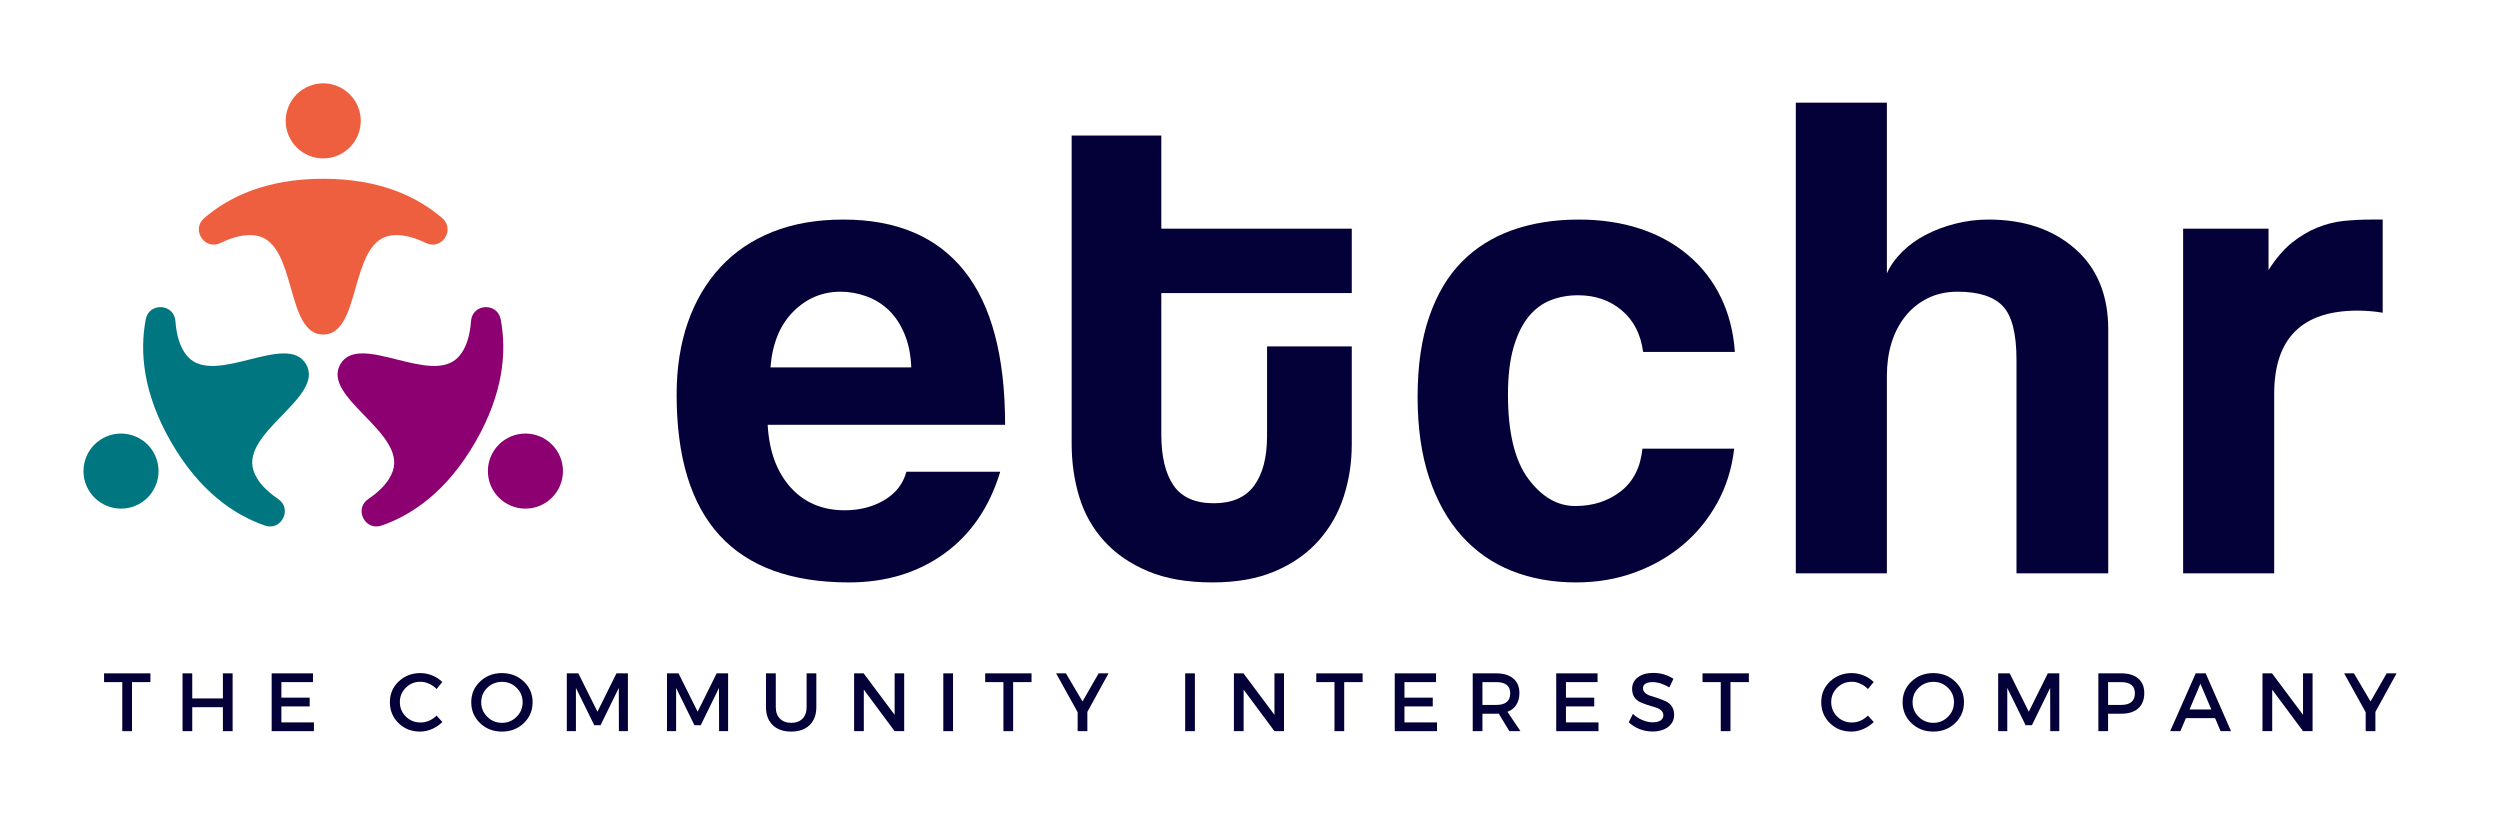
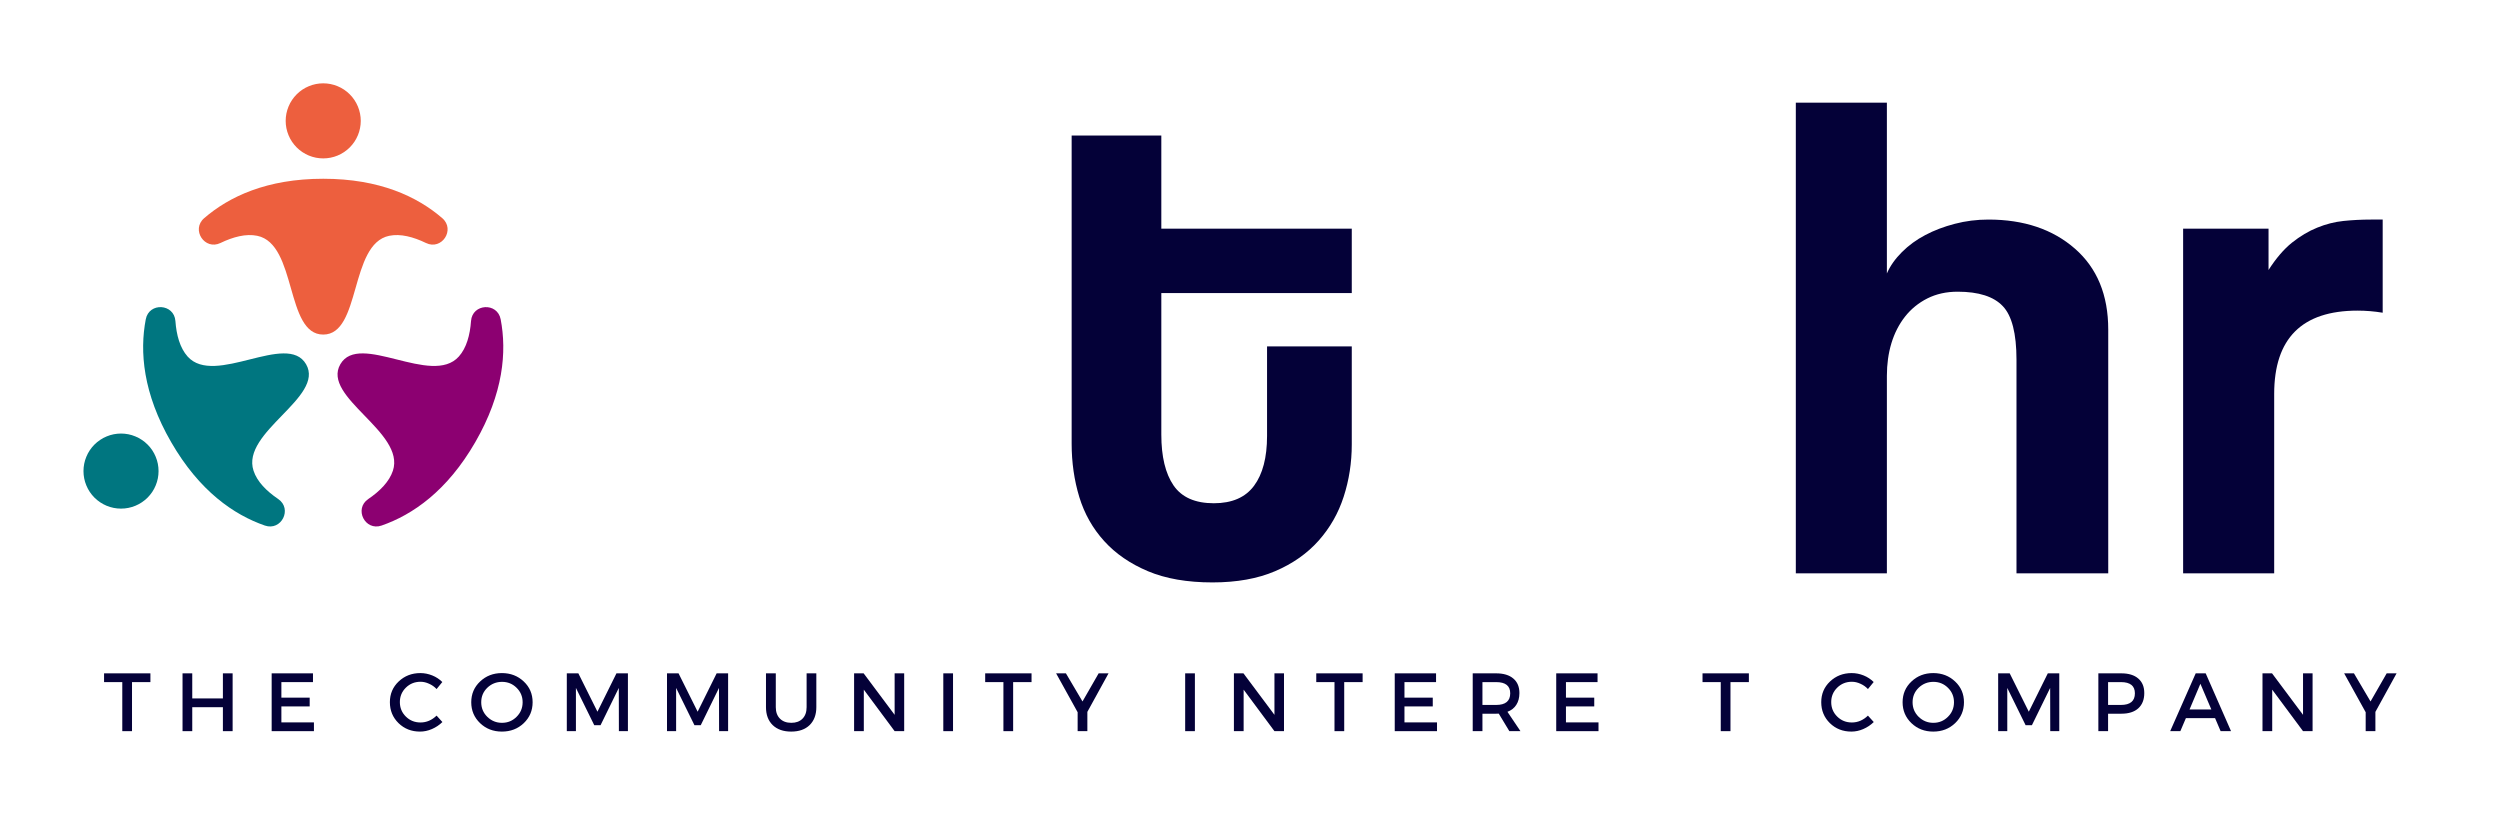
<svg xmlns="http://www.w3.org/2000/svg" width="600" zoomAndPan="magnify" viewBox="0 0 450 150" height="200" preserveAspectRatio="xMidYMid meet" version="1.0">
  <defs>
    <g />
    <clipPath id="c7ef815cfd">
-       <path d="M 87 78 L 101.25 78 L 101.25 92 L 87 92 Z M 87 78 " clip-rule="nonzero" />
-     </clipPath>
+       </clipPath>
  </defs>
  <g fill="#040138" fill-opacity="1">
    <g transform="translate(119.902, 103.194)">
      <g>
-         <path d="M 44.125 -37.062 C 44.039 -39.332 43.641 -41.328 42.922 -43.047 C 42.211 -44.773 41.27 -46.207 40.094 -47.344 C 38.914 -48.477 37.566 -49.316 36.047 -49.859 C 34.535 -50.41 32.984 -50.688 31.391 -50.688 C 28.109 -50.688 25.27 -49.488 22.875 -47.094 C 20.488 -44.695 19.125 -41.352 18.781 -37.062 Z M 18.281 -26.734 C 18.531 -22.023 19.895 -18.281 22.375 -15.5 C 24.852 -12.727 28.113 -11.344 32.156 -11.344 C 34.844 -11.344 37.211 -11.953 39.266 -13.172 C 41.328 -14.391 42.656 -16.094 43.25 -18.281 L 60.141 -18.281 C 58.203 -11.895 54.836 -6.977 50.047 -3.531 C 45.254 -0.082 39.539 1.641 32.906 1.641 C 12.227 1.641 1.891 -9.625 1.891 -32.156 C 1.891 -36.945 2.562 -41.273 3.906 -45.141 C 5.25 -49.004 7.203 -52.32 9.766 -55.094 C 12.328 -57.863 15.457 -59.984 19.156 -61.453 C 22.863 -62.93 27.109 -63.672 31.891 -63.672 C 41.473 -63.672 48.723 -60.602 53.641 -54.469 C 58.555 -48.332 61.016 -39.086 61.016 -26.734 Z M 18.281 -26.734 " />
-       </g>
+         </g>
    </g>
  </g>
  <g fill="#040138" fill-opacity="1">
    <g transform="translate(189.616, 103.194)">
      <g>
        <path d="M 38.453 -40.844 L 53.703 -40.844 L 53.703 -23.203 C 53.703 -19.922 53.219 -16.785 52.25 -13.797 C 51.289 -10.816 49.781 -8.172 47.719 -5.859 C 45.656 -3.547 43.047 -1.719 39.891 -0.375 C 36.742 0.969 32.988 1.641 28.625 1.641 C 24.082 1.641 20.211 0.969 17.016 -0.375 C 13.828 -1.719 11.203 -3.523 9.141 -5.797 C 7.078 -8.066 5.582 -10.711 4.656 -13.734 C 3.738 -16.766 3.281 -19.961 3.281 -23.328 L 3.281 -78.797 L 19.422 -78.797 L 19.422 -62.031 L 53.703 -62.031 L 53.703 -50.438 L 19.422 -50.438 L 19.422 -24.969 C 19.422 -21.008 20.156 -17.957 21.625 -15.812 C 23.094 -13.676 25.508 -12.609 28.875 -12.609 C 32.145 -12.609 34.555 -13.656 36.109 -15.75 C 37.672 -17.852 38.453 -20.844 38.453 -24.719 Z M 38.453 -40.844 " />
      </g>
    </g>
  </g>
  <g fill="#040138" fill-opacity="1">
    <g transform="translate(253.027, 103.194)">
      <g>
-         <path d="M 59.125 -22.438 C 58.707 -18.82 57.676 -15.539 56.031 -12.594 C 54.395 -9.656 52.316 -7.133 49.797 -5.031 C 47.273 -2.938 44.395 -1.301 41.156 -0.125 C 37.926 1.051 34.422 1.641 30.641 1.641 C 26.43 1.641 22.582 0.945 19.094 -0.438 C 15.613 -1.82 12.609 -3.922 10.078 -6.734 C 7.555 -9.555 5.602 -13.047 4.219 -17.203 C 2.832 -21.367 2.141 -26.223 2.141 -31.766 C 2.141 -37.316 2.832 -42.109 4.219 -46.141 C 5.602 -50.18 7.555 -53.484 10.078 -56.047 C 12.609 -58.609 15.656 -60.52 19.219 -61.781 C 22.789 -63.039 26.766 -63.672 31.141 -63.672 C 35.172 -63.672 38.848 -63.125 42.172 -62.031 C 45.492 -60.938 48.395 -59.336 50.875 -57.234 C 53.352 -55.141 55.305 -52.617 56.734 -49.672 C 58.16 -46.734 59 -43.457 59.25 -39.844 L 42.734 -39.844 C 42.316 -43.031 41.035 -45.523 38.891 -47.328 C 36.754 -49.141 34.129 -50.047 31.016 -50.047 C 29.254 -50.047 27.613 -49.75 26.094 -49.156 C 24.582 -48.57 23.258 -47.586 22.125 -46.203 C 20.988 -44.816 20.082 -42.969 19.406 -40.656 C 18.738 -38.344 18.406 -35.508 18.406 -32.156 C 18.406 -25.344 19.625 -20.297 22.062 -17.016 C 24.5 -13.742 27.316 -12.109 30.516 -12.109 C 33.703 -12.109 36.43 -12.988 38.703 -14.75 C 40.973 -16.52 42.273 -19.082 42.609 -22.438 Z M 59.125 -22.438 " />
-       </g>
+         </g>
    </g>
  </g>
  <g fill="#040138" fill-opacity="1">
    <g transform="translate(319.967, 103.194)">
      <g>
        <path d="M 43 0 L 43 -38.453 C 43 -43.16 42.176 -46.375 40.531 -48.094 C 38.895 -49.82 36.188 -50.688 32.406 -50.688 C 30.383 -50.688 28.57 -50.285 26.969 -49.484 C 25.375 -48.68 24.031 -47.586 22.938 -46.203 C 21.852 -44.816 21.035 -43.219 20.484 -41.406 C 19.941 -39.602 19.672 -37.648 19.672 -35.547 L 19.672 0 L 3.281 0 L 3.281 -84.719 L 19.672 -84.719 L 19.672 -53.969 C 20.254 -55.312 21.156 -56.594 22.375 -57.812 C 23.594 -59.031 25 -60.055 26.594 -60.891 C 28.195 -61.734 29.961 -62.406 31.891 -62.906 C 33.828 -63.414 35.848 -63.672 37.953 -63.672 C 44.336 -63.672 49.523 -61.926 53.516 -58.438 C 57.516 -54.945 59.516 -50.094 59.516 -43.875 L 59.516 0 Z M 43 0 " />
      </g>
    </g>
  </g>
  <g fill="#040138" fill-opacity="1">
    <g transform="translate(389.681, 103.194)">
      <g>
        <path d="M 3.281 0 L 3.281 -62.031 L 18.656 -62.031 L 18.656 -54.594 C 20 -56.695 21.406 -58.336 22.875 -59.516 C 24.352 -60.691 25.867 -61.594 27.422 -62.219 C 28.973 -62.852 30.547 -63.254 32.141 -63.422 C 33.742 -63.586 35.383 -63.672 37.062 -63.672 L 39.203 -63.672 L 39.203 -46.906 C 37.691 -47.156 36.18 -47.281 34.672 -47.281 C 24.672 -47.281 19.672 -42.281 19.672 -32.281 L 19.672 0 Z M 3.281 0 " />
      </g>
    </g>
  </g>
  <g fill="#040138" fill-opacity="1">
    <g transform="translate(18.59, 131.608)">
      <g>
        <path d="M 8.484 -8.828 L 5.172 -8.828 L 5.172 0 L 3.422 0 L 3.422 -8.828 L 0.141 -8.828 L 0.141 -10.406 L 8.484 -10.406 Z M 8.484 -8.828 " />
      </g>
    </g>
  </g>
  <g fill="#040138" fill-opacity="1">
    <g transform="translate(31.481, 131.608)">
      <g>
        <path d="M 10.391 0 L 8.641 0 L 8.641 -4.312 L 3.125 -4.312 L 3.125 0 L 1.375 0 L 1.375 -10.406 L 3.125 -10.406 L 3.125 -5.891 L 8.641 -5.891 L 8.641 -10.406 L 10.391 -10.406 Z M 10.391 0 " />
      </g>
    </g>
  </g>
  <g fill="#040138" fill-opacity="1">
    <g transform="translate(47.524, 131.608)">
      <g>
        <path d="M 8.812 -8.828 L 3.125 -8.828 L 3.125 -6.031 L 8.219 -6.031 L 8.219 -4.453 L 3.125 -4.453 L 3.125 -1.578 L 8.984 -1.578 L 8.984 0 L 1.375 0 L 1.375 -10.406 L 8.812 -10.406 Z M 8.812 -8.828 " />
      </g>
    </g>
  </g>
  <g fill="#040138" fill-opacity="1">
    <g transform="translate(61.56, 131.608)">
      <g />
    </g>
  </g>
  <g fill="#040138" fill-opacity="1">
    <g transform="translate(69.679, 131.608)">
      <g>
        <path d="M 5.984 -10.453 C 6.711 -10.453 7.426 -10.312 8.125 -10.031 C 8.82 -9.75 9.426 -9.352 9.938 -8.844 L 8.906 -7.578 C 8.531 -7.984 8.082 -8.301 7.562 -8.531 C 7.051 -8.77 6.535 -8.891 6.016 -8.891 C 4.973 -8.891 4.094 -8.535 3.375 -7.828 C 2.656 -7.117 2.297 -6.254 2.297 -5.234 C 2.297 -4.203 2.656 -3.332 3.375 -2.625 C 4.094 -1.914 4.973 -1.562 6.016 -1.562 C 7.086 -1.562 8.051 -1.973 8.906 -2.797 L 9.953 -1.641 C 9.41 -1.109 8.781 -0.688 8.062 -0.375 C 7.352 -0.07 6.641 0.078 5.922 0.078 C 4.391 0.078 3.102 -0.426 2.062 -1.438 C 1.02 -2.457 0.5 -3.719 0.5 -5.219 C 0.5 -6.695 1.023 -7.938 2.078 -8.938 C 3.141 -9.945 4.441 -10.453 5.984 -10.453 Z M 5.984 -10.453 " />
      </g>
    </g>
  </g>
  <g fill="#040138" fill-opacity="1">
    <g transform="translate(84.324, 131.608)">
      <g>
        <path d="M 2.094 -8.938 C 3.156 -9.945 4.461 -10.453 6.016 -10.453 C 7.578 -10.453 8.891 -9.945 9.953 -8.938 C 11.016 -7.938 11.547 -6.691 11.547 -5.203 C 11.547 -3.711 11.016 -2.457 9.953 -1.438 C 8.891 -0.426 7.578 0.078 6.016 0.078 C 4.461 0.078 3.156 -0.426 2.094 -1.438 C 1.031 -2.457 0.5 -3.711 0.5 -5.203 C 0.5 -6.691 1.031 -7.938 2.094 -8.938 Z M 6.047 -8.875 C 5.016 -8.875 4.129 -8.52 3.391 -7.812 C 2.66 -7.102 2.297 -6.234 2.297 -5.203 C 2.297 -4.172 2.66 -3.297 3.391 -2.578 C 4.129 -1.859 5.008 -1.5 6.031 -1.5 C 7.062 -1.5 7.938 -1.859 8.656 -2.578 C 9.383 -3.297 9.75 -4.172 9.75 -5.203 C 9.75 -6.234 9.383 -7.102 8.656 -7.812 C 7.938 -8.52 7.066 -8.875 6.047 -8.875 Z M 6.047 -8.875 " />
      </g>
    </g>
  </g>
  <g fill="#040138" fill-opacity="1">
    <g transform="translate(100.65, 131.608)">
      <g>
        <path d="M 12.375 0 L 10.75 0 L 10.734 -7.781 L 7.453 -1.078 L 6.312 -1.078 L 3.016 -7.781 L 3.016 0 L 1.375 0 L 1.375 -10.406 L 3.453 -10.406 L 6.891 -3.5 L 10.312 -10.406 L 12.375 -10.406 Z M 12.375 0 " />
      </g>
    </g>
  </g>
  <g fill="#040138" fill-opacity="1">
    <g transform="translate(118.685, 131.608)">
      <g>
        <path d="M 12.375 0 L 10.75 0 L 10.734 -7.781 L 7.453 -1.078 L 6.312 -1.078 L 3.016 -7.781 L 3.016 0 L 1.375 0 L 1.375 -10.406 L 3.453 -10.406 L 6.891 -3.5 L 10.312 -10.406 L 12.375 -10.406 Z M 12.375 0 " />
      </g>
    </g>
  </g>
  <g fill="#040138" fill-opacity="1">
    <g transform="translate(136.721, 131.608)">
      <g>
        <path d="M 10.219 -10.406 L 10.219 -4.312 C 10.219 -2.957 9.816 -1.883 9.016 -1.094 C 8.211 -0.312 7.102 0.078 5.688 0.078 C 4.281 0.078 3.172 -0.312 2.359 -1.094 C 1.555 -1.883 1.156 -2.957 1.156 -4.312 L 1.156 -10.406 L 2.922 -10.406 L 2.922 -4.312 C 2.922 -3.438 3.172 -2.75 3.672 -2.25 C 4.172 -1.75 4.852 -1.5 5.719 -1.5 C 6.562 -1.5 7.227 -1.742 7.719 -2.234 C 8.219 -2.734 8.469 -3.426 8.469 -4.312 L 8.469 -10.406 Z M 10.219 -10.406 " />
      </g>
    </g>
  </g>
  <g fill="#040138" fill-opacity="1">
    <g transform="translate(152.362, 131.608)">
      <g>
        <path d="M 10.391 0 L 8.672 0 L 3.125 -7.469 L 3.125 0 L 1.375 0 L 1.375 -10.406 L 3.094 -10.406 L 8.672 -2.938 L 8.672 -10.406 L 10.391 -10.406 Z M 10.391 0 " />
      </g>
    </g>
  </g>
  <g fill="#040138" fill-opacity="1">
    <g transform="translate(168.42, 131.608)">
      <g>
        <path d="M 3.125 0 L 1.375 0 L 1.375 -10.406 L 3.125 -10.406 Z M 3.125 0 " />
      </g>
    </g>
  </g>
  <g fill="#040138" fill-opacity="1">
    <g transform="translate(177.193, 131.608)">
      <g>
        <path d="M 8.484 -8.828 L 5.172 -8.828 L 5.172 0 L 3.422 0 L 3.422 -8.828 L 0.141 -8.828 L 0.141 -10.406 L 8.484 -10.406 Z M 8.484 -8.828 " />
      </g>
    </g>
  </g>
  <g fill="#040138" fill-opacity="1">
    <g transform="translate(190.084, 131.608)">
      <g>
        <path d="M 5.641 -3.469 L 5.641 0 L 3.891 0 L 3.891 -3.406 L 0.016 -10.406 L 1.781 -10.406 L 4.766 -5.344 L 7.672 -10.406 L 9.453 -10.406 Z M 5.641 -3.469 " />
      </g>
    </g>
  </g>
  <g fill="#040138" fill-opacity="1">
    <g transform="translate(203.838, 131.608)">
      <g />
    </g>
  </g>
  <g fill="#040138" fill-opacity="1">
    <g transform="translate(211.956, 131.608)">
      <g>
        <path d="M 3.125 0 L 1.375 0 L 1.375 -10.406 L 3.125 -10.406 Z M 3.125 0 " />
      </g>
    </g>
  </g>
  <g fill="#040138" fill-opacity="1">
    <g transform="translate(220.729, 131.608)">
      <g>
        <path d="M 10.391 0 L 8.672 0 L 3.125 -7.469 L 3.125 0 L 1.375 0 L 1.375 -10.406 L 3.094 -10.406 L 8.672 -2.938 L 8.672 -10.406 L 10.391 -10.406 Z M 10.391 0 " />
      </g>
    </g>
  </g>
  <g fill="#040138" fill-opacity="1">
    <g transform="translate(236.787, 131.608)">
      <g>
        <path d="M 8.484 -8.828 L 5.172 -8.828 L 5.172 0 L 3.422 0 L 3.422 -8.828 L 0.141 -8.828 L 0.141 -10.406 L 8.484 -10.406 Z M 8.484 -8.828 " />
      </g>
    </g>
  </g>
  <g fill="#040138" fill-opacity="1">
    <g transform="translate(249.678, 131.608)">
      <g>
        <path d="M 8.812 -8.828 L 3.125 -8.828 L 3.125 -6.031 L 8.219 -6.031 L 8.219 -4.453 L 3.125 -4.453 L 3.125 -1.578 L 8.984 -1.578 L 8.984 0 L 1.375 0 L 1.375 -10.406 L 8.812 -10.406 Z M 8.812 -8.828 " />
      </g>
    </g>
  </g>
  <g fill="#040138" fill-opacity="1">
    <g transform="translate(263.714, 131.608)">
      <g>
        <path d="M 7.969 0 L 6.062 -3.156 C 5.969 -3.145 5.812 -3.141 5.594 -3.141 L 3.125 -3.141 L 3.125 0 L 1.375 0 L 1.375 -10.406 L 5.594 -10.406 C 6.926 -10.406 7.957 -10.094 8.688 -9.469 C 9.414 -8.852 9.781 -7.984 9.781 -6.859 C 9.781 -6.023 9.594 -5.316 9.219 -4.734 C 8.852 -4.16 8.32 -3.742 7.625 -3.484 L 9.969 0 Z M 3.125 -4.719 L 5.594 -4.719 C 7.281 -4.719 8.125 -5.414 8.125 -6.812 C 8.125 -8.156 7.281 -8.828 5.594 -8.828 L 3.125 -8.828 Z M 3.125 -4.719 " />
      </g>
    </g>
  </g>
  <g fill="#040138" fill-opacity="1">
    <g transform="translate(278.746, 131.608)">
      <g>
        <path d="M 8.812 -8.828 L 3.125 -8.828 L 3.125 -6.031 L 8.219 -6.031 L 8.219 -4.453 L 3.125 -4.453 L 3.125 -1.578 L 8.984 -1.578 L 8.984 0 L 1.375 0 L 1.375 -10.406 L 8.812 -10.406 Z M 8.812 -8.828 " />
      </g>
    </g>
  </g>
  <g fill="#040138" fill-opacity="1">
    <g transform="translate(292.782, 131.608)">
      <g>
-         <path d="M 4.797 -10.484 C 6.141 -10.484 7.352 -10.129 8.438 -9.422 L 7.703 -7.875 C 6.641 -8.508 5.625 -8.828 4.656 -8.828 C 4.133 -8.828 3.719 -8.734 3.406 -8.547 C 3.102 -8.359 2.953 -8.094 2.953 -7.75 C 2.953 -7.406 3.094 -7.109 3.375 -6.859 C 3.656 -6.617 4.004 -6.441 4.422 -6.328 C 4.836 -6.211 5.285 -6.066 5.766 -5.891 C 6.254 -5.723 6.707 -5.539 7.125 -5.344 C 7.539 -5.156 7.883 -4.852 8.156 -4.438 C 8.426 -4.031 8.562 -3.531 8.562 -2.938 C 8.562 -2.031 8.195 -1.301 7.469 -0.75 C 6.738 -0.207 5.797 0.062 4.641 0.062 C 3.848 0.062 3.078 -0.082 2.328 -0.375 C 1.586 -0.676 0.941 -1.082 0.391 -1.594 L 1.141 -3.109 C 1.672 -2.617 2.25 -2.242 2.875 -1.984 C 3.508 -1.723 4.109 -1.594 4.672 -1.594 C 5.285 -1.594 5.766 -1.703 6.109 -1.922 C 6.453 -2.148 6.625 -2.461 6.625 -2.859 C 6.625 -3.211 6.484 -3.508 6.203 -3.75 C 5.922 -4 5.57 -4.18 5.156 -4.297 C 4.738 -4.41 4.285 -4.547 3.797 -4.703 C 3.316 -4.867 2.867 -5.039 2.453 -5.219 C 2.035 -5.406 1.688 -5.703 1.406 -6.109 C 1.133 -6.516 1 -7.008 1 -7.594 C 1 -8.469 1.344 -9.164 2.031 -9.688 C 2.727 -10.219 3.648 -10.484 4.797 -10.484 Z M 4.797 -10.484 " />
-       </g>
+         </g>
    </g>
  </g>
  <g fill="#040138" fill-opacity="1">
    <g transform="translate(306.313, 131.608)">
      <g>
        <path d="M 8.484 -8.828 L 5.172 -8.828 L 5.172 0 L 3.422 0 L 3.422 -8.828 L 0.141 -8.828 L 0.141 -10.406 L 8.484 -10.406 Z M 8.484 -8.828 " />
      </g>
    </g>
  </g>
  <g fill="#040138" fill-opacity="1">
    <g transform="translate(319.204, 131.608)">
      <g />
    </g>
  </g>
  <g fill="#040138" fill-opacity="1">
    <g transform="translate(327.323, 131.608)">
      <g>
        <path d="M 5.984 -10.453 C 6.711 -10.453 7.426 -10.312 8.125 -10.031 C 8.82 -9.75 9.426 -9.352 9.938 -8.844 L 8.906 -7.578 C 8.531 -7.984 8.082 -8.301 7.562 -8.531 C 7.051 -8.77 6.535 -8.891 6.016 -8.891 C 4.973 -8.891 4.094 -8.535 3.375 -7.828 C 2.656 -7.117 2.297 -6.254 2.297 -5.234 C 2.297 -4.203 2.656 -3.332 3.375 -2.625 C 4.094 -1.914 4.973 -1.562 6.016 -1.562 C 7.086 -1.562 8.051 -1.973 8.906 -2.797 L 9.953 -1.641 C 9.41 -1.109 8.781 -0.688 8.062 -0.375 C 7.352 -0.07 6.641 0.078 5.922 0.078 C 4.391 0.078 3.102 -0.426 2.062 -1.438 C 1.02 -2.457 0.5 -3.719 0.5 -5.219 C 0.5 -6.695 1.023 -7.938 2.078 -8.938 C 3.141 -9.945 4.441 -10.453 5.984 -10.453 Z M 5.984 -10.453 " />
      </g>
    </g>
  </g>
  <g fill="#040138" fill-opacity="1">
    <g transform="translate(341.968, 131.608)">
      <g>
        <path d="M 2.094 -8.938 C 3.156 -9.945 4.461 -10.453 6.016 -10.453 C 7.578 -10.453 8.891 -9.945 9.953 -8.938 C 11.016 -7.938 11.547 -6.691 11.547 -5.203 C 11.547 -3.711 11.016 -2.457 9.953 -1.438 C 8.891 -0.426 7.578 0.078 6.016 0.078 C 4.461 0.078 3.156 -0.426 2.094 -1.438 C 1.031 -2.457 0.5 -3.711 0.5 -5.203 C 0.5 -6.691 1.031 -7.938 2.094 -8.938 Z M 6.047 -8.875 C 5.016 -8.875 4.129 -8.52 3.391 -7.812 C 2.66 -7.102 2.297 -6.234 2.297 -5.203 C 2.297 -4.172 2.66 -3.297 3.391 -2.578 C 4.129 -1.859 5.008 -1.5 6.031 -1.5 C 7.062 -1.5 7.938 -1.859 8.656 -2.578 C 9.383 -3.297 9.75 -4.172 9.75 -5.203 C 9.75 -6.234 9.383 -7.102 8.656 -7.812 C 7.938 -8.52 7.066 -8.875 6.047 -8.875 Z M 6.047 -8.875 " />
      </g>
    </g>
  </g>
  <g fill="#040138" fill-opacity="1">
    <g transform="translate(358.294, 131.608)">
      <g>
        <path d="M 12.375 0 L 10.75 0 L 10.734 -7.781 L 7.453 -1.078 L 6.312 -1.078 L 3.016 -7.781 L 3.016 0 L 1.375 0 L 1.375 -10.406 L 3.453 -10.406 L 6.891 -3.5 L 10.312 -10.406 L 12.375 -10.406 Z M 12.375 0 " />
      </g>
    </g>
  </g>
  <g fill="#040138" fill-opacity="1">
    <g transform="translate(376.329, 131.608)">
      <g>
        <path d="M 1.375 -10.406 L 5.516 -10.406 C 6.828 -10.406 7.844 -10.094 8.562 -9.469 C 9.281 -8.852 9.641 -7.984 9.641 -6.859 C 9.641 -5.68 9.281 -4.766 8.562 -4.109 C 7.844 -3.461 6.828 -3.141 5.516 -3.141 L 3.125 -3.141 L 3.125 0 L 1.375 0 Z M 3.125 -8.828 L 3.125 -4.719 L 5.438 -4.719 C 7.113 -4.719 7.953 -5.414 7.953 -6.812 C 7.953 -8.156 7.113 -8.828 5.438 -8.828 Z M 3.125 -8.828 " />
      </g>
    </g>
  </g>
  <g fill="#040138" fill-opacity="1">
    <g transform="translate(390.618, 131.608)">
      <g>
        <path d="M 8.094 -2.344 L 2.844 -2.344 L 1.844 0 L 0.016 0 L 4.609 -10.406 L 6.406 -10.406 L 10.969 0 L 9.094 0 Z M 7.422 -3.906 L 5.453 -8.531 L 3.5 -3.906 Z M 7.422 -3.906 " />
      </g>
    </g>
  </g>
  <g fill="#040138" fill-opacity="1">
    <g transform="translate(405.873, 131.608)">
      <g>
        <path d="M 10.391 0 L 8.672 0 L 3.125 -7.469 L 3.125 0 L 1.375 0 L 1.375 -10.406 L 3.094 -10.406 L 8.672 -2.938 L 8.672 -10.406 L 10.391 -10.406 Z M 10.391 0 " />
      </g>
    </g>
  </g>
  <g fill="#040138" fill-opacity="1">
    <g transform="translate(421.931, 131.608)">
      <g>
        <path d="M 5.641 -3.469 L 5.641 0 L 3.891 0 L 3.891 -3.406 L 0.016 -10.406 L 1.781 -10.406 L 4.766 -5.344 L 7.672 -10.406 L 9.453 -10.406 Z M 5.641 -3.469 " />
      </g>
    </g>
  </g>
  <path fill="#ed5f3e" d="M 64.938 21.758 C 64.938 22.199 64.891 22.641 64.805 23.074 C 64.719 23.508 64.59 23.934 64.422 24.34 C 64.25 24.75 64.043 25.141 63.797 25.512 C 63.551 25.879 63.27 26.219 62.957 26.535 C 62.645 26.848 62.301 27.129 61.934 27.375 C 61.562 27.621 61.176 27.828 60.766 28 C 60.355 28.168 59.934 28.297 59.496 28.383 C 59.062 28.469 58.621 28.512 58.18 28.512 C 57.734 28.512 57.297 28.469 56.859 28.383 C 56.426 28.297 56.004 28.168 55.594 28 C 55.184 27.828 54.793 27.621 54.426 27.375 C 54.059 27.129 53.715 26.848 53.402 26.535 C 53.09 26.219 52.809 25.879 52.562 25.512 C 52.316 25.141 52.105 24.75 51.938 24.34 C 51.766 23.934 51.641 23.508 51.551 23.074 C 51.465 22.641 51.422 22.199 51.422 21.758 C 51.422 21.312 51.465 20.875 51.551 20.438 C 51.641 20.004 51.766 19.582 51.938 19.172 C 52.105 18.762 52.316 18.371 52.562 18.004 C 52.809 17.633 53.09 17.293 53.402 16.98 C 53.715 16.664 54.059 16.387 54.426 16.137 C 54.793 15.891 55.184 15.684 55.594 15.516 C 56.004 15.344 56.426 15.215 56.859 15.129 C 57.297 15.043 57.734 15 58.18 15 C 58.621 15 59.062 15.043 59.496 15.129 C 59.934 15.215 60.355 15.344 60.766 15.516 C 61.176 15.684 61.562 15.891 61.934 16.137 C 62.301 16.387 62.645 16.664 62.957 16.98 C 63.27 17.293 63.551 17.633 63.797 18.004 C 64.043 18.371 64.25 18.762 64.422 19.172 C 64.59 19.582 64.719 20.004 64.805 20.438 C 64.891 20.875 64.938 21.312 64.938 21.758 Z M 64.938 21.758 " fill-opacity="1" fill-rule="nonzero" />
  <path fill="#ed5f3e" d="M 58.18 32.176 C 48.012 32.176 41.227 35.402 36.746 39.273 C 34.359 41.34 36.844 45.113 39.684 43.738 C 41.957 42.641 44.273 42.023 46.309 42.445 C 53.488 43.938 51.332 60.223 58.18 60.223 C 65.023 60.223 62.871 43.938 70.051 42.445 C 72.086 42.023 74.402 42.641 76.676 43.738 C 79.516 45.117 82 41.34 79.613 39.273 C 75.133 35.402 68.348 32.176 58.18 32.176 Z M 58.18 32.176 " fill-opacity="1" fill-rule="nonzero" />
  <path fill="#007680" d="M 28.539 84.797 C 28.539 85.238 28.496 85.68 28.41 86.113 C 28.324 86.551 28.195 86.973 28.023 87.383 C 27.855 87.793 27.648 88.18 27.402 88.551 C 27.156 88.918 26.875 89.258 26.562 89.574 C 26.246 89.887 25.906 90.168 25.535 90.414 C 25.168 90.66 24.777 90.867 24.367 91.039 C 23.957 91.207 23.535 91.336 23.102 91.422 C 22.668 91.508 22.227 91.551 21.781 91.551 C 21.34 91.551 20.898 91.508 20.465 91.422 C 20.031 91.336 19.609 91.207 19.199 91.039 C 18.789 90.867 18.398 90.66 18.031 90.414 C 17.66 90.168 17.32 89.887 17.004 89.574 C 16.691 89.258 16.41 88.918 16.164 88.551 C 15.918 88.18 15.711 87.793 15.543 87.383 C 15.371 86.973 15.242 86.551 15.156 86.113 C 15.07 85.68 15.027 85.238 15.027 84.797 C 15.027 84.352 15.07 83.914 15.156 83.477 C 15.242 83.043 15.371 82.621 15.543 82.211 C 15.711 81.801 15.918 81.41 16.164 81.043 C 16.41 80.672 16.691 80.332 17.004 80.02 C 17.32 79.703 17.66 79.426 18.031 79.18 C 18.398 78.93 18.789 78.723 19.199 78.555 C 19.609 78.383 20.031 78.254 20.465 78.168 C 20.898 78.082 21.34 78.039 21.781 78.039 C 22.227 78.039 22.668 78.082 23.102 78.168 C 23.535 78.254 23.957 78.383 24.367 78.555 C 24.777 78.723 25.168 78.93 25.535 79.18 C 25.906 79.426 26.246 79.703 26.562 80.02 C 26.875 80.332 27.156 80.672 27.402 81.043 C 27.648 81.41 27.855 81.801 28.023 82.211 C 28.195 82.621 28.324 83.043 28.41 83.477 C 28.496 83.914 28.539 84.352 28.539 84.797 Z M 28.539 84.797 " fill-opacity="1" fill-rule="nonzero" />
  <path fill="#007680" d="M 30.809 79.586 C 35.891 88.391 42.078 92.652 47.672 94.598 C 50.652 95.633 52.684 91.594 50.07 89.82 C 47.98 88.402 46.285 86.707 45.637 84.73 C 43.336 77.77 58.52 71.492 55.094 65.562 C 51.672 59.637 38.645 69.641 33.766 64.172 C 32.383 62.617 31.758 60.305 31.574 57.785 C 31.344 54.637 26.832 54.375 26.238 57.473 C 25.125 63.293 25.723 70.781 30.809 79.586 Z M 30.809 79.586 " fill-opacity="1" fill-rule="nonzero" />
  <g clip-path="url(#c7ef815cfd)">
    <path fill="#8c0071" d="M 101.332 84.797 C 101.332 85.238 101.289 85.68 101.203 86.113 C 101.113 86.551 100.988 86.973 100.816 87.383 C 100.648 87.793 100.438 88.18 100.191 88.551 C 99.945 88.918 99.668 89.258 99.352 89.574 C 99.039 89.887 98.699 90.168 98.328 90.414 C 97.961 90.66 97.57 90.867 97.16 91.039 C 96.75 91.207 96.328 91.336 95.895 91.422 C 95.457 91.508 95.02 91.551 94.574 91.551 C 94.133 91.551 93.691 91.508 93.258 91.422 C 92.82 91.336 92.398 91.207 91.988 91.039 C 91.578 90.867 91.191 90.66 90.82 90.414 C 90.453 90.168 90.113 89.887 89.797 89.574 C 89.484 89.258 89.203 88.918 88.957 88.551 C 88.711 88.18 88.504 87.793 88.332 87.383 C 88.164 86.973 88.035 86.551 87.949 86.113 C 87.863 85.68 87.82 85.238 87.82 84.797 C 87.82 84.352 87.863 83.914 87.949 83.477 C 88.035 83.043 88.164 82.621 88.332 82.211 C 88.504 81.801 88.711 81.41 88.957 81.043 C 89.203 80.672 89.484 80.332 89.797 80.02 C 90.113 79.703 90.453 79.426 90.82 79.18 C 91.191 78.93 91.578 78.723 91.988 78.555 C 92.398 78.383 92.82 78.254 93.258 78.168 C 93.691 78.082 94.133 78.039 94.574 78.039 C 95.02 78.039 95.457 78.082 95.895 78.168 C 96.328 78.254 96.75 78.383 97.16 78.555 C 97.57 78.723 97.961 78.93 98.328 79.18 C 98.699 79.426 99.039 79.703 99.352 80.02 C 99.668 80.332 99.945 80.672 100.191 81.043 C 100.438 81.41 100.648 81.801 100.816 82.211 C 100.988 82.621 101.113 83.043 101.203 83.477 C 101.289 83.914 101.332 84.352 101.332 84.797 Z M 101.332 84.797 " fill-opacity="1" fill-rule="nonzero" />
  </g>
  <path fill="#8c0071" d="M 85.551 79.586 C 90.633 70.781 91.234 63.293 90.121 57.477 C 89.527 54.375 85.012 54.637 84.785 57.785 C 84.602 60.305 83.977 62.621 82.594 64.172 C 77.715 69.641 64.688 59.633 61.262 65.562 C 57.84 71.492 73.02 77.77 70.723 84.73 C 70.07 86.707 68.379 88.402 66.289 89.824 C 63.676 91.594 65.707 95.637 68.688 94.598 C 74.281 92.652 80.469 88.391 85.551 79.586 Z M 85.551 79.586 " fill-opacity="1" fill-rule="nonzero" />
</svg>